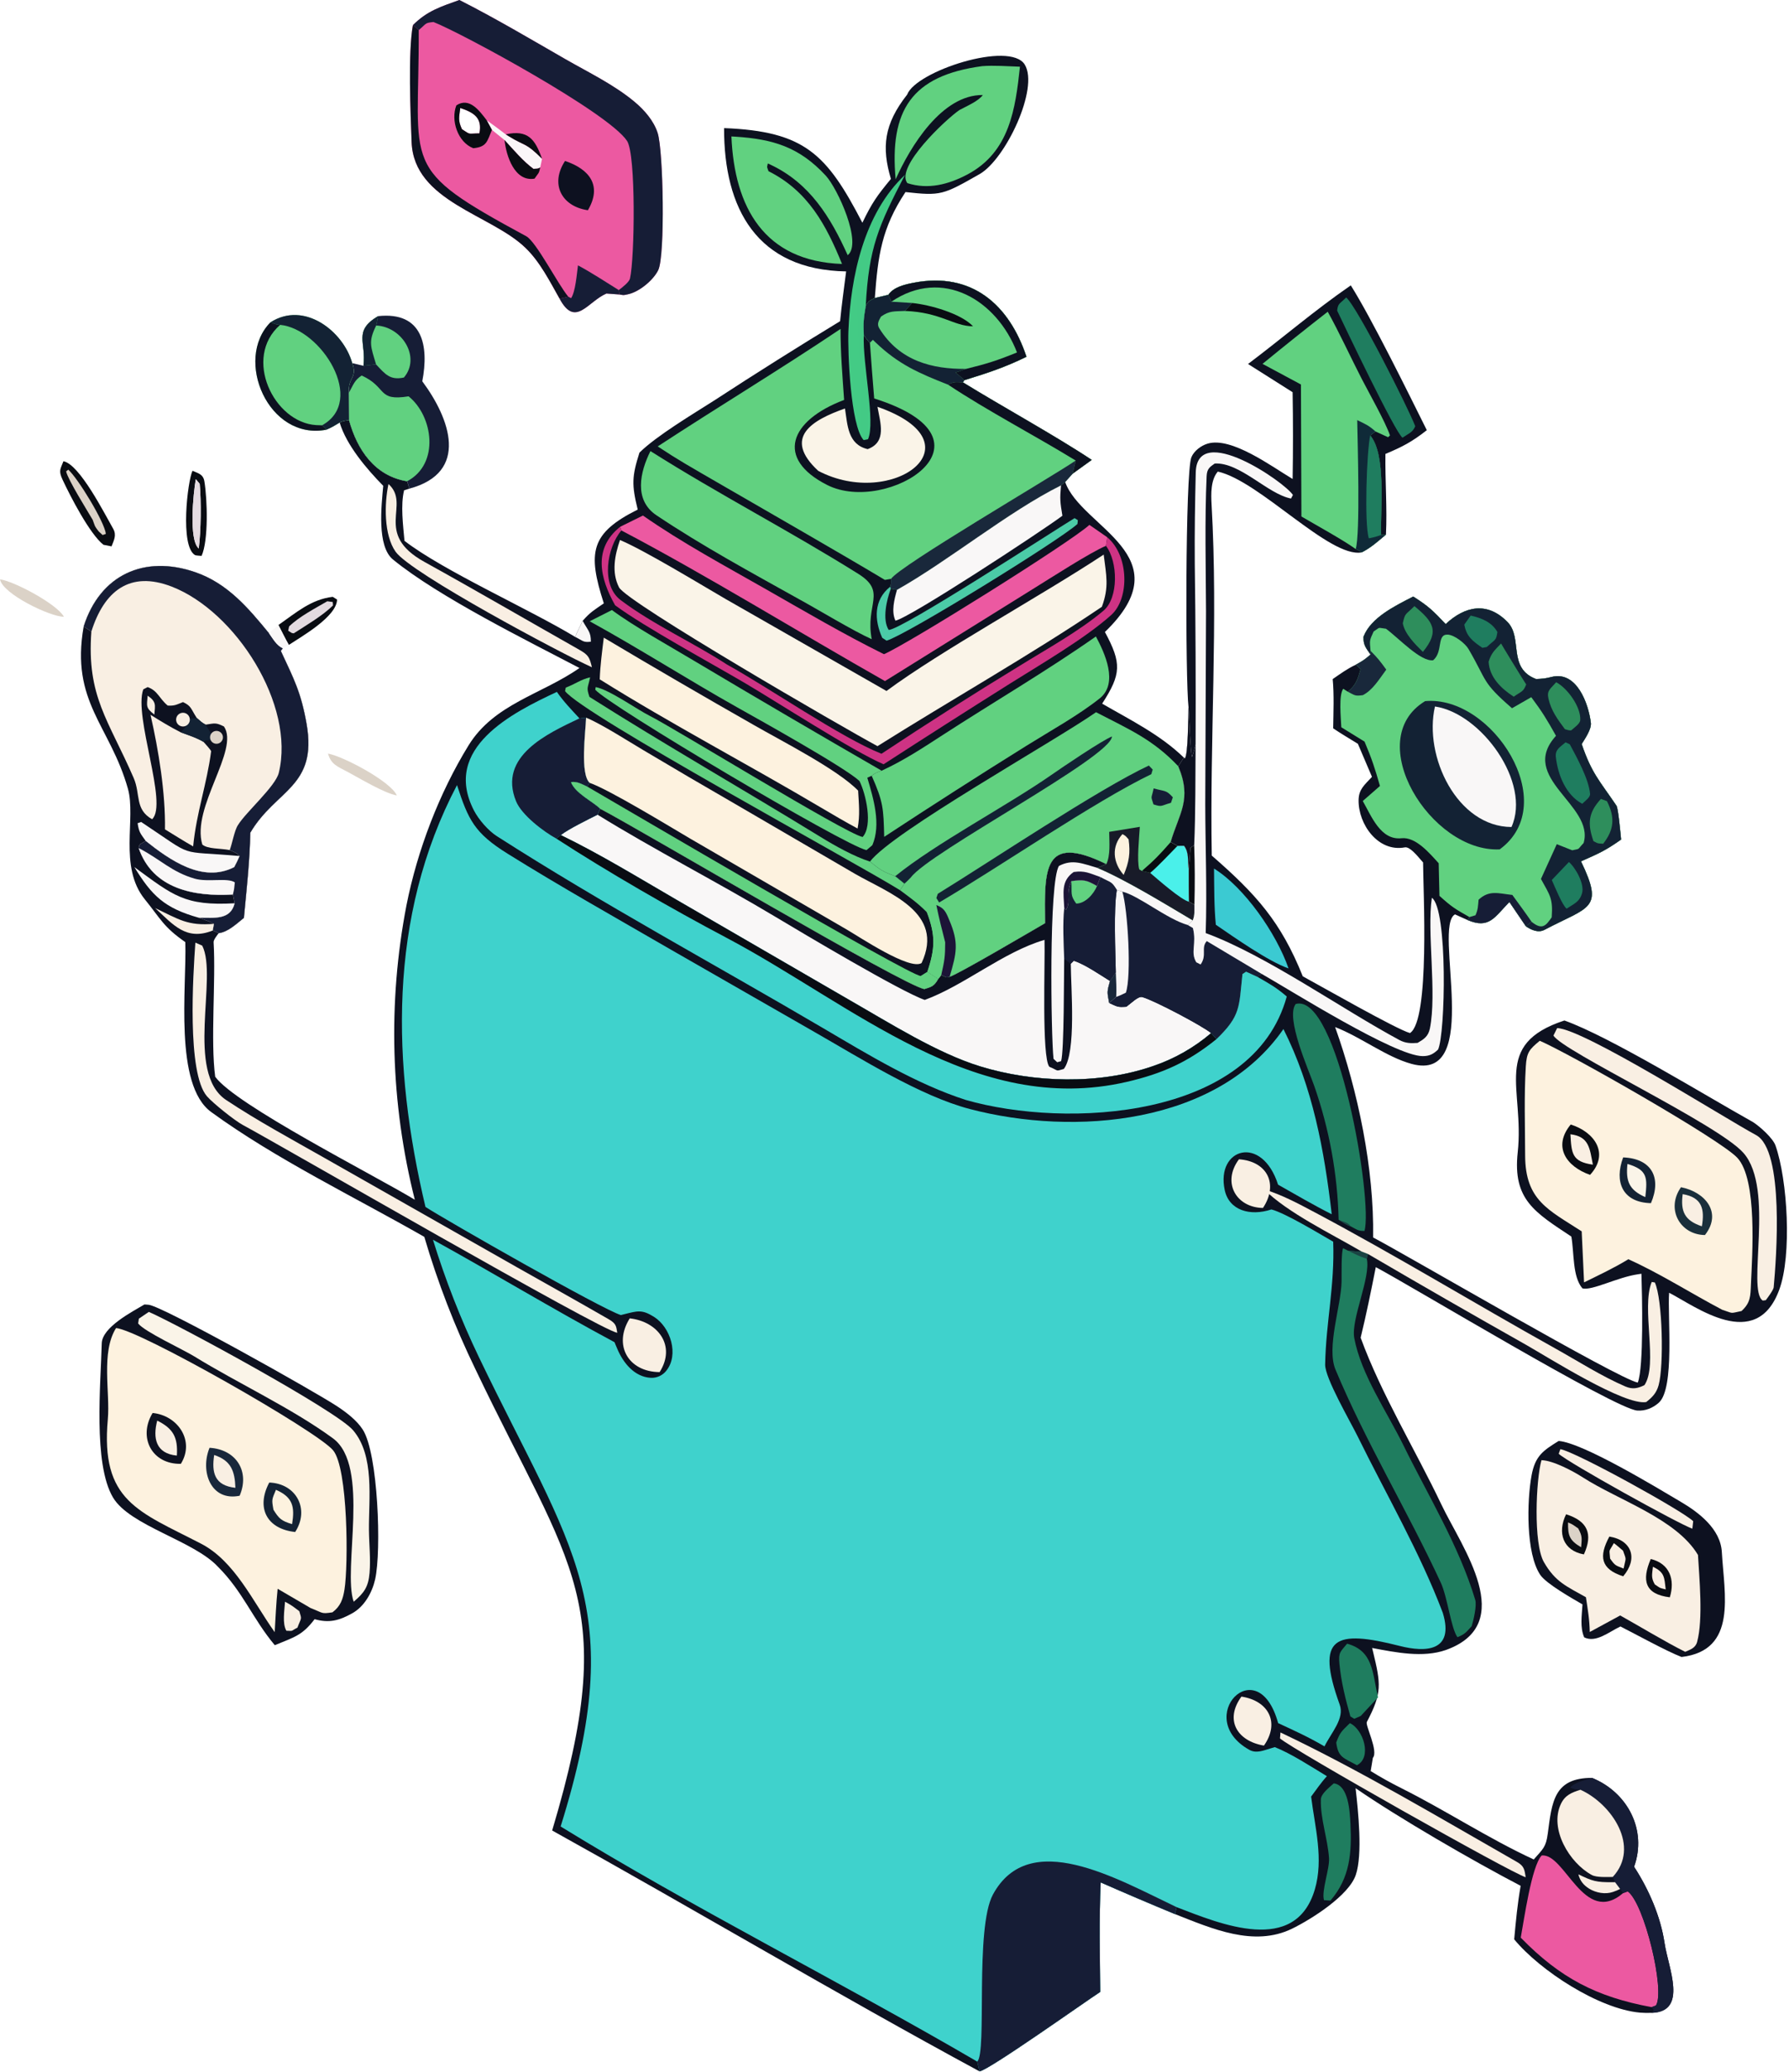
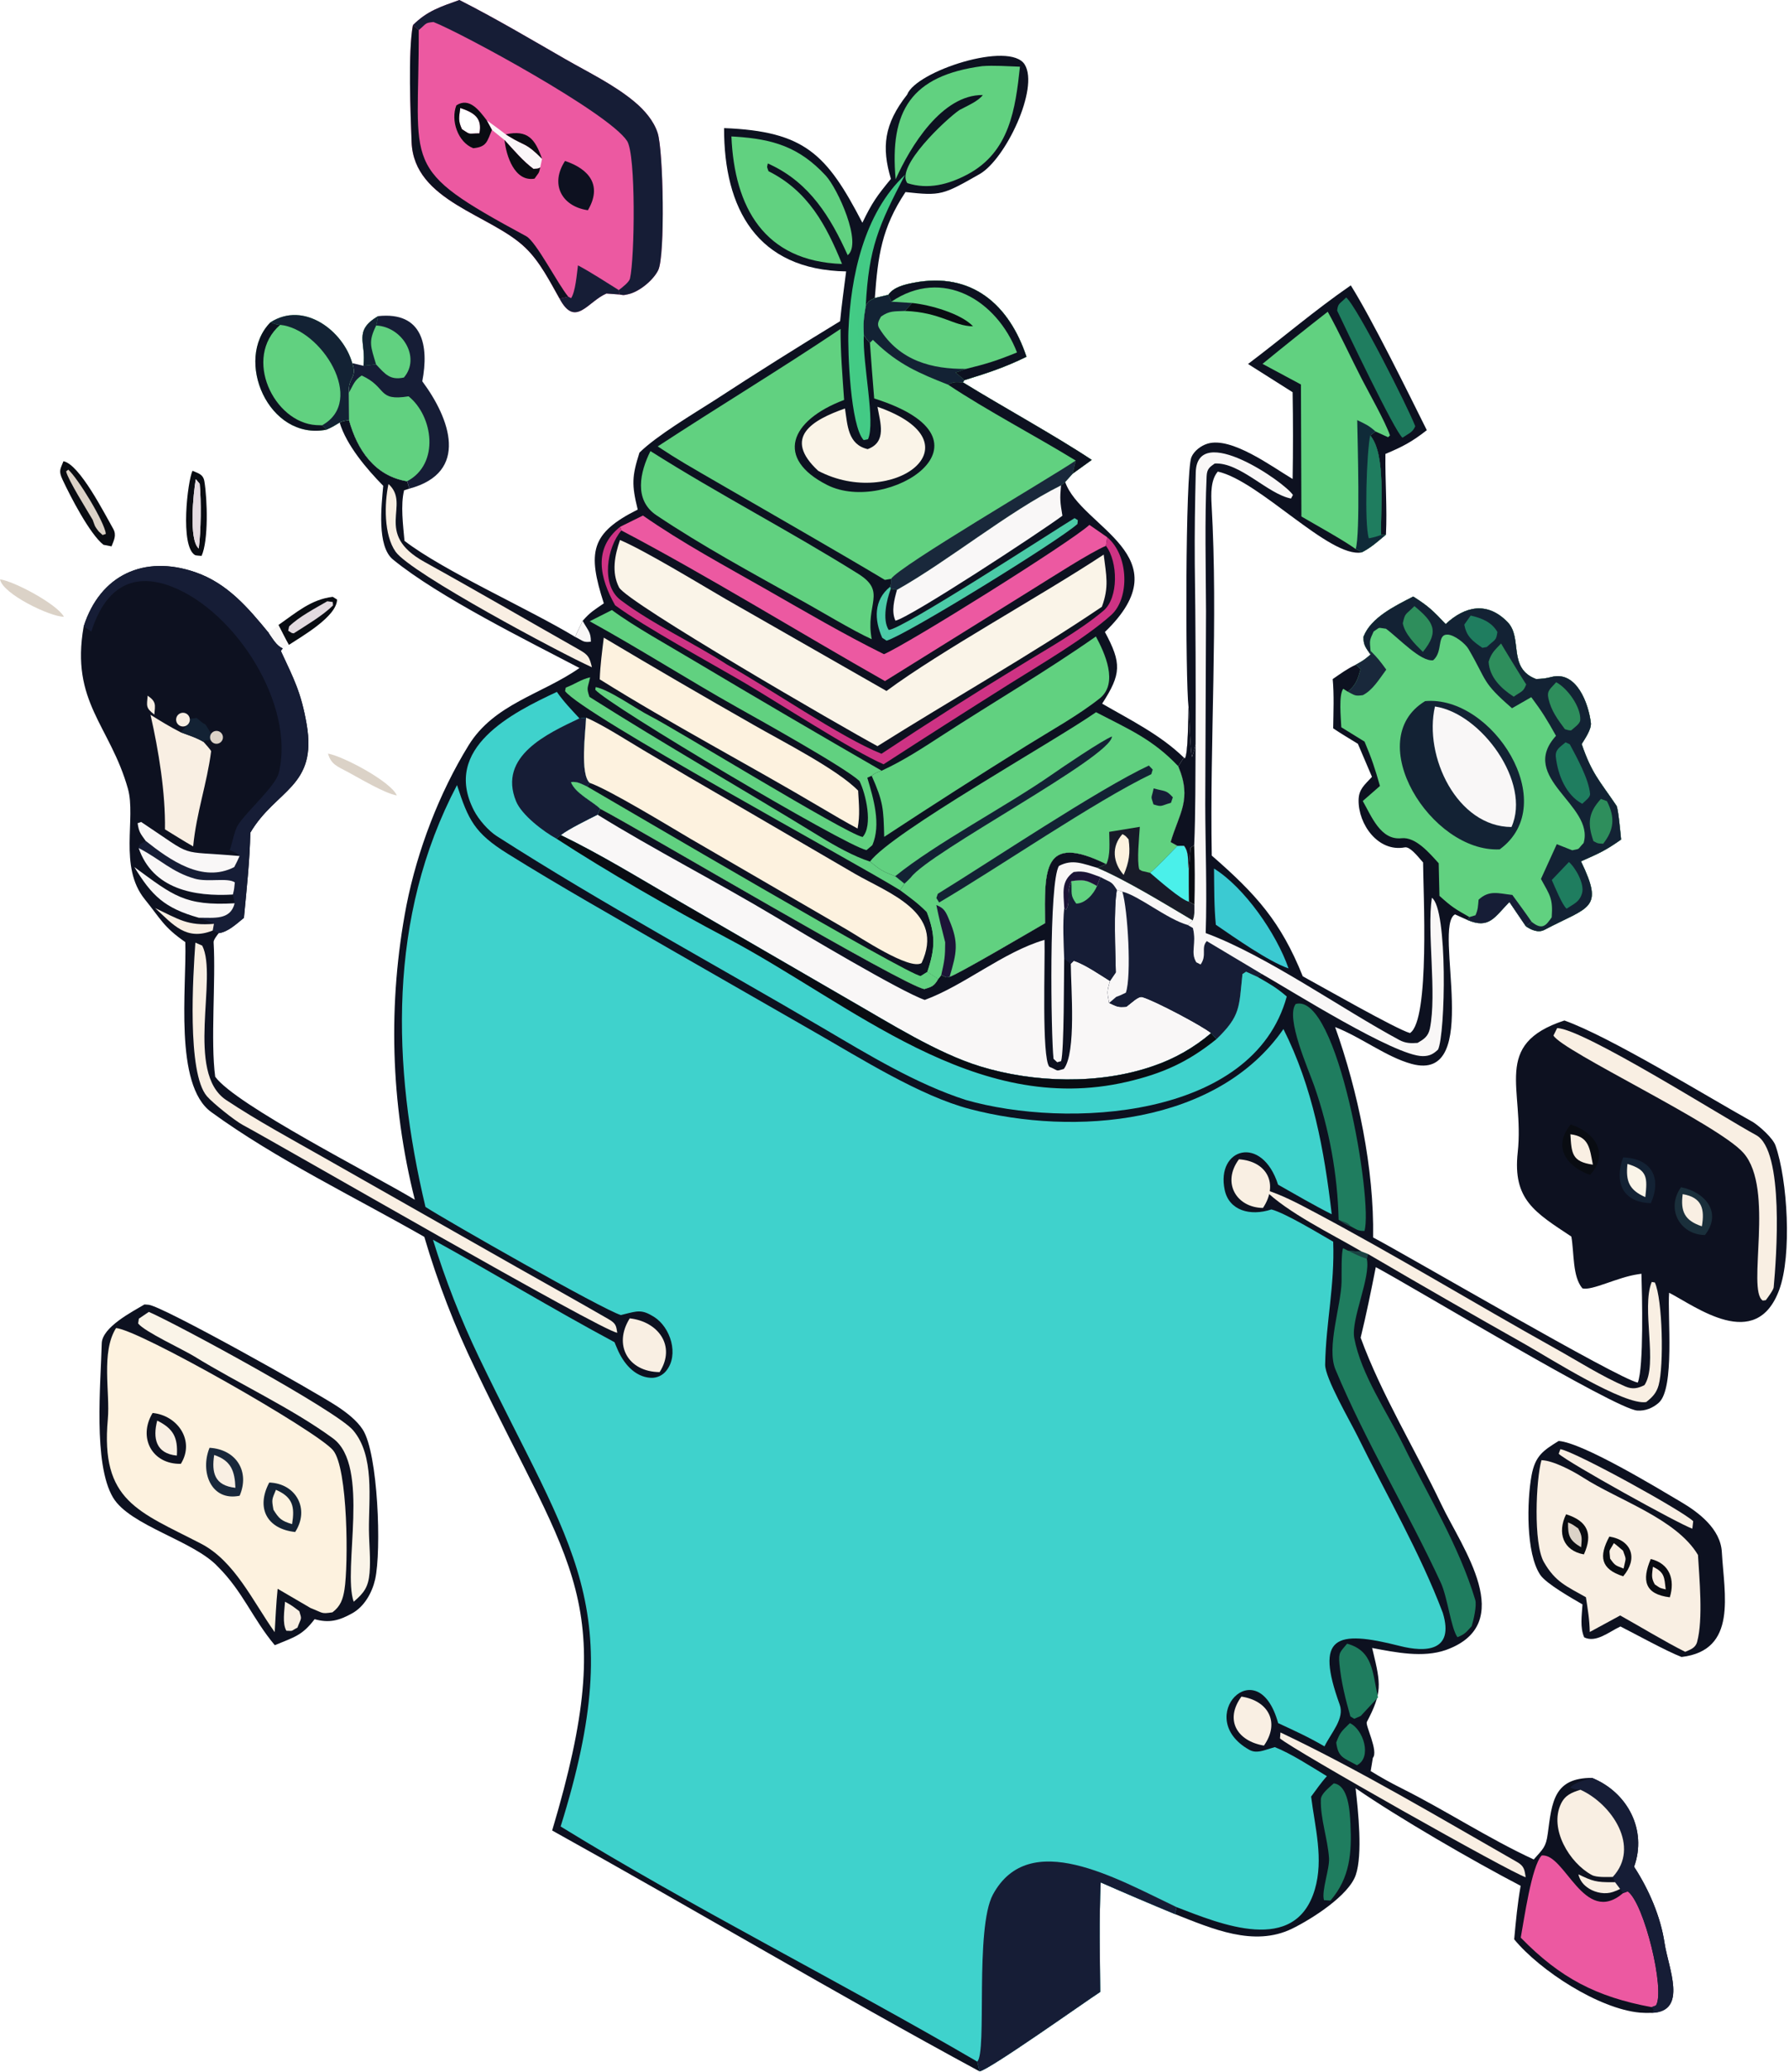
<svg xmlns="http://www.w3.org/2000/svg" width="360" height="417" viewBox="0 0 360 417" fill="none">
  <path d="M179.275 36.011C177.392 29.652 177.858 25.002 182.552 19.033C184.298 14.332 203.244 8.143 206.213 13.005C209.121 17.767 202.347 32.072 197.121 35.043C189.731 39.245 189.369 39.444 182.211 38.657C177.39 45.935 176.666 51.498 176.041 59.981L178.77 59.332C179.819 57.761 182.138 57.239 183.893 56.903C195.541 54.671 203.064 61.306 206.556 71.806C202.069 73.998 198.842 75.025 194.056 76.519L193.772 76.957C201.616 81.798 212.474 87.76 219.689 92.564L215.842 95.339L214.344 97.004C217.535 106.191 238.296 111.8 222.341 127.197C225.724 133.481 225.655 135.647 221.784 141.622C227.528 144.941 233.506 147.891 238.23 152.485L238.427 152.65C239.096 151.917 239.102 144.062 239.169 142.367C238.524 136.893 238.502 94.99 239.743 92.024C240.282 90.738 241.69 89.687 242.999 89.292C247.814 87.836 255.992 93.958 260.116 96.403C260.215 90.582 260.213 84.759 260.111 78.938L251.143 73.259C258.141 67.985 264.559 62.44 271.822 57.438C276.082 64.212 283.436 79.184 287.117 86.582C284.098 88.942 282.235 89.918 278.79 91.362C278.715 96.762 279.161 102.244 278.895 107.607C277.233 108.98 275.936 110.201 274.011 111.181C267.579 112.363 253.478 96.793 245.06 94.913C243.619 96.595 243.681 99.391 243.806 101.578C245.145 124.981 243.418 148.876 243.842 172.201C252.833 180.026 257.765 185.551 262.154 196.497C265.728 198.44 281.031 207.182 283.727 207.919C287.791 205.351 286.375 179.131 286.366 173.582L285.921 173.07C285.243 172.301 283.698 170.358 282.7 170.547C277.33 171.561 273.315 165.927 273.388 161.022C273.421 158.83 274.599 157.973 276.082 156.354L273.247 149.703C271.677 148.726 269.773 147.615 268.276 146.587C268.321 143.412 268.476 139.785 268.177 136.678C269.803 135.563 271.068 134.612 272.857 133.772C274.297 132.957 274.468 132.871 275.789 131.743C274.818 130.294 274.342 129.886 274.377 128.147C275.867 124.294 280.707 121.959 284.386 120.063C287.549 122.082 288.295 122.86 290.914 125.604C294.764 122.01 299.255 120.993 303.353 125.187C306.501 128.409 303.288 134.468 309.109 136.67C310.38 136.612 310.977 136.571 312.199 136.253C317.272 134.934 319.671 141.646 320.127 145.482C320.28 146.768 318.923 148.703 318.282 149.753C320.305 155.687 321.851 157.091 325.292 162.178C325.63 162.678 326.113 167.899 326.218 168.971C322.942 171.273 321.812 171.722 318.144 173.359C322.826 183.072 319.835 182.378 310.787 187.149C309.534 187.81 308.139 187.17 307.051 186.434L303.734 181.545C300.713 184.635 299.679 187.018 295.305 185.168L292.789 184.037C288.256 186.477 298.546 218.046 284.067 214.131C278.988 212.758 273.893 208.738 268.667 206.715C273.268 219.649 276.535 235.249 276.31 249.058C283.548 252.875 325.682 277.549 329.567 278.268C330.811 275.195 330.429 260.353 330.306 256.364L329.551 256.475C325.405 257.097 320.336 259.819 318.427 259.306C316.409 256.918 316.79 252.286 316.205 248.884C308.906 244.024 304.374 241.482 305.408 231.947C306.801 219.104 300.112 210.206 314.804 205.39C324.035 208.687 343.386 220.617 352.762 225.842C354.121 226.718 356.758 229.055 357.289 230.57C359.709 237.483 360.611 252.589 358.042 259.576C353.372 272.276 341.209 262.914 335.873 260.188C335.531 264.884 337.039 279.395 333.814 282.306C332.621 283.383 331.073 284.019 329.455 283.897C324.958 283.558 284.261 258.972 276.85 255.033C275.892 259.87 274.973 264.429 273.803 269.232C277.95 280.594 284.842 291.855 290.072 302.854C294.139 311.409 305.581 326.84 290.944 332.093C286.315 333.707 280.841 332.575 276.112 331.683L276.274 332.335C277.886 338.99 278.141 340.696 275.046 346.579C274.699 347.237 277.429 352.455 276.261 353.797C276.266 353.783 275.869 356.181 275.82 356.458C277.842 357.712 279.917 358.859 282.043 359.925C291.04 364.438 299.491 370.017 308.632 374.248C310.52 372.1 311.097 371.779 311.458 369.039C312.297 362.659 312.68 357.807 320.365 357.831C327.49 360.72 331.501 368.313 328.827 375.715C331.791 380.272 334.161 385.717 334.963 391.102C335.695 396.025 339.718 404.882 332.399 405.117C331.598 405.154 330.795 405.139 329.996 405.074C321.756 404.325 309.912 396.654 304.699 390.322C305.052 386.541 305.345 383.286 306.001 379.551C296.574 374.644 281.254 365.77 272.786 359.902C273.301 364.508 274.241 373.198 272.819 377.375C271.403 381.531 263.893 386.28 260.007 388.178C252.311 391.937 243.865 388.158 236.455 385.251C231.442 383.179 226.453 381.05 221.488 378.866C221.174 386.187 221.328 393.576 221.399 400.909C218.077 403.075 199.085 416.588 197.115 416.899C168.28 401.295 139.757 384.321 111.11 368.417C124.893 322.333 114.933 315.962 95.684 275.608C91.517 267.021 88.072 258.102 85.385 248.943C71.234 240.843 55.573 233.331 42.497 223.813C34.963 218.328 37.591 198.663 37.289 189.616C32.874 186.547 32.356 184.975 29.132 180.991C23.838 174.451 27.419 164.703 25.74 158.742C22.154 146.005 14.151 141.316 16.834 126.097C20.132 115.718 29.01 111.609 39.3 115.166C45.767 117.401 49.912 122.307 54.108 127.422C54.95 128.594 55.655 129.919 56.906 130.479L56.512 131.007C59.165 136.71 60.593 139.372 61.703 145.749C63.911 158.425 55.497 158.898 50.375 167.586C50.254 173.326 49.625 179.021 49.084 184.737C47.582 185.94 45.88 187.588 44.01 187.811C43.684 188.253 42.955 189.142 42.984 189.632C43.448 197.513 42.336 209.444 43.304 216.71C47.406 222.39 75.071 236.392 83.473 241.465C78.585 222.072 78.011 201.843 81.792 182.204C83.99 171.137 88.356 159.664 94.278 150.035C99.439 141.642 109.036 139.75 116.608 134.447C106.334 129.059 88.271 120.136 79.078 112.612C75.802 109.93 76.76 101.762 77.12 97.78C73.804 94.411 69.725 89.615 68.352 85.058C68.93 84.685 69.469 84.691 70.231 84.544C71.881 90.546 75.416 95.796 81.92 96.865L82.382 98.345L81.317 98.676C80.578 101.656 81.117 105.709 81.394 108.855C89.288 114.938 106.466 122.569 115.735 128.185C116.139 127.198 116.778 125.949 117.247 124.957C118.781 123.197 119.547 122.792 121.508 121.438C118.194 111.16 118.808 107.319 128.327 102.559C127.09 97.537 127.158 95.892 128.678 91.095C132.191 87.648 139.433 83.346 143.773 80.571C152.115 75.128 160.543 69.819 169.054 64.645C169.354 61.41 169.864 57.876 170.268 54.626C152.321 54.323 145.671 41.989 145.705 25.783C161.93 26.424 166.353 30.99 173.534 44.831C175.493 40.771 176.479 39.409 179.275 36.011Z" fill="#0D1120" />
  <path d="M91.963 158.012C94.248 165.044 95.489 167.666 102.137 171.814C112.752 178.438 124.107 184.818 134.944 191.098L163.896 207.705C173.105 212.959 185.101 220.574 195.161 223.21C216.217 228.728 244.937 226.368 258.266 207.113C264.173 218.862 266.482 231.492 267.984 244.39C264.376 242.576 260.717 240.43 257.188 238.435C253.934 228.264 244.668 231.083 246.444 239.494C247.315 243.614 251.537 244.839 255.851 243.419C258.736 244.191 265.501 248.326 268.278 249.91C268.607 258.812 266.822 266.068 266.658 274.624C266.606 277.33 271.687 286.015 273.227 289.148C278.95 300.797 285.745 312.462 290.338 324.624C292.713 332.442 286.811 332.583 281.697 331.281C268.647 327.959 264.627 329.343 269.582 343.071C270.6 345.891 267.926 348.65 266.527 351.487C263.33 349.622 260.57 348.365 257.202 346.808C253.094 331.894 239.937 345.753 251.388 352.175C252.815 352.975 254.236 352.309 255.769 351.864L256.526 351.637C259.761 352.903 263.931 355.621 267.013 357.49C265.957 358.626 264.788 360.306 263.836 361.594C264.605 367.782 266.397 374.151 264.58 380.291C260.653 393.565 245.633 387.258 236.761 383.843L236.455 385.251C231.442 383.179 226.453 381.05 221.488 378.866C221.174 386.187 221.328 393.576 221.399 400.909C218.077 403.075 199.085 416.588 197.115 416.899L196.644 414.929C169.582 399.117 139.313 383.924 112.817 367.611C126.677 323.181 115.104 312.184 96.353 273.114C92.701 265.485 89.616 257.597 87.122 249.515C99.413 256.296 111.227 263.467 123.661 270.143C123.728 270.31 123.796 270.477 123.863 270.644L124.185 271.401C125.357 274.237 127.63 277.132 130.963 277.309C132.155 277.365 133.301 276.849 134.05 275.92C136.7 272.669 134.924 267.118 131.595 265.033C129.148 263.501 128.275 263.85 125.587 264.515L124.939 264.68C121.243 263.571 89.718 245.582 85.616 242.911C78.864 214.466 77.988 184.601 91.963 158.012Z" fill="#3FD2CC" />
  <path d="M196.644 414.929C198.67 413.172 196.114 388.078 199.822 381.28C207.128 367.888 224.53 378.011 236.761 383.843L236.455 385.251C231.442 383.179 226.453 381.05 221.488 378.866C221.174 386.187 221.328 393.576 221.399 400.909C218.077 403.075 199.085 416.588 197.115 416.899L196.644 414.929Z" fill="#161D36" />
  <path d="M120.243 163.969L120.782 162.778C129.409 167.31 181.873 198.414 186.022 199.07C187.348 198.639 187.968 198.564 188.801 197.019L189.409 196.239C190.537 196.681 190.247 196.82 191.086 196.598C192.768 196.107 207.856 187.217 210.295 185.806C210.185 175.095 209.789 167.605 222.636 173.92L220.85 174.675C226.56 177.077 234.528 181.979 240.017 185.231L239.025 186.18L240.048 186.78C240.843 190.04 239.477 191.613 240.734 193.678L241.595 194.119C242.943 192.188 241.595 190.834 242.835 189.406L253.867 196.001L253.057 196.622L250.751 195.569L250.018 196.049C249.309 202.706 249.693 204.419 244.8 209.134L243.709 207.934C240.274 210.866 236.312 213.116 232.034 214.564C221.228 218.322 208.053 217.953 197.205 214.616C188.594 211.968 178.993 205.891 171.01 201.318L136.02 181.033C128.472 176.65 120.672 171.862 112.84 168.074C114.447 166.826 118.293 164.957 120.243 163.969Z" fill="#F9F7F7" />
  <path d="M120.243 163.969L120.782 162.778C129.409 167.31 181.873 198.414 186.022 199.07C187.348 198.639 187.968 198.564 188.801 197.019L189.409 196.239C190.537 196.681 190.247 196.82 191.086 196.598C192.768 196.107 207.856 187.217 210.295 185.806C210.185 175.095 209.789 167.605 222.636 173.92L220.85 174.675C226.56 177.077 234.528 181.979 240.017 185.231L239.025 186.18L240.048 186.78C240.843 190.04 239.477 191.613 240.734 193.678L241.595 194.119C242.943 192.188 241.595 190.834 242.835 189.406L253.867 196.001L253.057 196.622L250.751 195.569L250.018 196.049C249.309 202.706 249.693 204.419 244.8 209.134L243.709 207.934C242.115 206.563 232.243 201.328 229.859 200.678C229.051 200.458 227.684 201.873 226.665 202.619C224.861 202.763 224.806 202.594 223.193 201.861C222.764 199.564 222.751 199.689 223.357 197.438C221.262 196.133 218.334 194.103 216.083 193.37L215.474 193.973C215.498 198.821 216.611 211.865 214.069 215.146C212.291 215.621 213.234 215.582 211.153 214.7C209.591 212.786 210.324 193.663 210.188 189.164C201.878 191.602 194.058 198.328 186.089 201.252C181.321 199.607 161.48 187.789 156.03 184.52C144.695 177.722 131.308 170.831 120.243 163.969Z" fill="#0D1120" />
  <path d="M224.747 179.107L225.851 179.457C229.222 180.299 234.805 184.979 239.025 186.18L240.048 186.78C240.843 190.04 239.477 191.613 240.734 193.678L241.595 194.119C242.943 192.188 241.595 190.834 242.835 189.406L253.867 196.001L253.057 196.622L250.751 195.569L250.018 196.049C249.309 202.706 249.693 204.419 244.8 209.134L243.709 207.934C242.115 206.563 232.243 201.328 229.859 200.678C229.051 200.458 227.684 201.873 226.665 202.619C224.861 202.763 224.806 202.594 223.193 201.861C222.764 199.564 222.751 199.689 223.357 197.438L224.535 195.711C224.45 191.614 224.071 182.795 224.747 179.107Z" fill="#161D36" />
  <path d="M224.747 179.107L225.851 179.457C226.954 183.056 227.725 196.478 226.556 199.797C225.807 200.154 225.405 200.37 224.618 200.637L223.193 201.861C222.764 199.564 222.751 199.689 223.357 197.438L224.535 195.711C224.45 191.614 224.071 182.795 224.747 179.107Z" fill="#F9F7F7" />
-   <path d="M224.535 195.711C224.597 197.342 224.705 199.011 224.618 200.637L223.193 201.861C222.764 199.564 222.751 199.689 223.357 197.438L224.535 195.711Z" fill="#19283B" />
  <path d="M221.436 176.519C223.595 177.703 223.643 177.302 224.747 179.107C224.071 182.795 224.45 191.614 224.535 195.711L223.357 197.438C221.262 196.133 218.334 194.103 216.083 193.37L215.474 193.973L214.146 192.973C214.037 189.582 213.817 186.097 214.156 182.731L214.496 183.147C215.613 181.341 214.345 180.237 215.586 177.339C218.011 177.016 218.575 177.075 220.756 178.327L221.436 176.519Z" fill="#161D36" />
  <path d="M215.586 177.339C218.011 177.016 218.575 177.075 220.756 178.327C220.084 179.945 218.401 181.845 216.569 181.865C215.305 180.086 215.732 179.957 215.586 177.339Z" fill="#61D180" />
  <path d="M214.146 192.973C214.087 196.09 214.142 211.641 213.526 213.575L212.742 213.797L212 213.111C211.49 208.496 211.032 177.36 213.104 174.275C215.865 172.842 217.865 173.842 220.85 174.675C226.56 177.077 234.528 181.979 240.017 185.231L239.025 186.18C234.805 184.979 229.222 180.299 225.851 179.457L224.747 179.107C223.643 177.302 223.595 177.703 221.436 176.519L220.756 178.327C218.575 177.075 218.011 177.016 215.586 177.339C214.345 180.237 215.613 181.341 214.496 183.147L214.156 182.731C213.817 186.097 214.037 189.582 214.146 192.973Z" fill="#F9F7F7" />
  <path d="M214.156 182.731C214.014 179.694 213.472 177.302 216.06 175.505C218.308 175.19 219.206 175.741 221.436 176.519L220.756 178.327C218.575 177.075 218.011 177.016 215.586 177.339C214.345 180.237 215.613 181.341 214.496 183.147L214.156 182.731Z" fill="#1C1437" />
  <path d="M284.386 120.063C287.549 122.082 288.295 122.86 290.914 125.604C294.764 122.01 299.255 120.993 303.353 125.187C306.501 128.409 303.288 134.468 309.109 136.67C310.38 136.612 310.977 136.571 312.199 136.253C317.272 134.934 319.671 141.646 320.127 145.482C320.28 146.768 318.923 148.703 318.282 149.753C320.305 155.687 321.851 157.091 325.292 162.178C325.63 162.678 326.113 167.899 326.218 168.971C322.942 171.273 321.812 171.722 318.144 173.359C322.826 183.072 319.835 182.378 310.787 187.149C309.534 187.81 308.139 187.17 307.051 186.434L303.734 181.545C300.713 184.635 299.679 187.018 295.305 185.168L295.689 184.575C292.781 182.919 292.162 182.567 289.661 180.307L289.509 173.748C287.733 171.801 284.908 168.398 282.026 168.709C277.825 169.162 275.994 164.296 274.229 161.217L277.688 158.191C276.66 154.593 276.042 152.698 274.589 149.264L269.91 146.373C269.83 144.522 269.354 139.888 270.3 138.624L271.214 139.215C272.899 137.849 273.209 136.707 273.794 134.68L272.857 133.772C274.297 132.957 274.468 132.871 275.789 131.743C274.818 130.294 274.342 129.886 274.377 128.147C275.867 124.294 280.707 121.959 284.386 120.063Z" fill="#61D180" />
  <path d="M284.386 120.063C287.549 122.082 288.295 122.86 290.914 125.604C294.764 122.01 299.255 120.993 303.353 125.187C306.501 128.409 303.288 134.468 309.109 136.67C310.38 136.612 310.977 136.571 312.199 136.253C317.272 134.934 319.671 141.646 320.127 145.482C320.28 146.768 318.923 148.703 318.282 149.753C320.305 155.687 321.851 157.091 325.292 162.178C325.63 162.678 326.113 167.899 326.218 168.971C322.942 171.273 321.812 171.722 318.144 173.359C322.826 183.072 319.835 182.378 310.787 187.149C309.534 187.81 308.139 187.17 307.051 186.434L308.201 185.528C310.381 187.298 311.123 186.237 312.248 184.629C312.518 180.779 311.903 180.229 310.085 176.905L313.27 169.905L316.378 171.135C318.092 170.753 317.295 171.128 318.675 169.664C320.909 161.981 305.384 156.583 313.115 148.095C311.304 144.862 310.349 143.272 308.14 140.32L304.263 142.544C298.128 137.214 299.371 137.26 295.501 130.617C294.864 129.523 292.7 127.796 291.335 127.729C289.043 127.618 290.463 131.123 288.4 132.886C285.884 133.233 281.453 128.418 278.899 126.542C277.09 126.336 277.888 126.133 276.41 127.106C275.543 128.986 275.606 128.894 275.794 130.988L275.789 131.743C274.818 130.294 274.342 129.886 274.377 128.147C275.867 124.294 280.707 121.959 284.386 120.063Z" fill="#132234" />
  <path d="M315.039 149.404L315.892 149.806C317.259 152.385 319.713 156.772 319.968 159.769C320.027 160.472 319.037 161.142 318.39 161.776C315.103 160.003 313.486 155.982 313.083 152.36C312.911 150.819 313.978 150.346 315.039 149.404Z" fill="#1F7D5F" />
  <path d="M302.071 129.503C301.875 129.3 306.622 137.042 307.119 137.761C306.497 139.301 306.25 139.065 304.604 140.222C302.055 138.568 299.726 136.309 299.554 133.189C300.133 131.347 300.761 130.9 302.071 129.503Z" fill="#2E8E5C" />
  <path d="M313.143 137.312C315.398 138.471 318.182 142.313 317.992 144.957C317.941 145.677 316.756 146.47 316.181 146.991C315.695 147.04 315.425 146.898 314.905 146.764C313.455 144.788 312.158 143.104 311.592 140.599C311.224 138.967 311.973 138.679 313.143 137.312Z" fill="#2E8E5C" />
  <path d="M315.716 173.493C317.061 174.669 318.905 177.919 318.349 179.796C317.82 181.582 316.705 181.896 315.258 182.882C314.415 182.294 312.816 178.32 312.266 177.115L315.716 173.493Z" fill="#1F7D5F" />
  <path d="M284.623 121.992C288.401 125.114 289.758 127.009 286.326 131.209C284.74 129.649 282.686 127.595 282.282 125.454C282.768 123.284 282.763 123.851 284.623 121.992Z" fill="#2E8E5C" />
  <path d="M322.156 160.792L323.365 161.248C325.026 164.515 324.814 166.992 322.605 169.82C321.334 169.722 321.741 169.841 320.654 169.301C319.406 165.737 319.619 163.551 322.156 160.792Z" fill="#2E8E5C" />
  <path d="M295.944 123.891C298.158 124.403 300.178 125.204 301.322 127.195C301.067 129.011 300.918 128.599 299.188 130.219L298.3 130.387C296.404 129.092 295.084 128.127 294.66 125.711L295.944 123.891Z" fill="#1F7D5F" />
  <path d="M295.689 184.575L296.912 184.212C297.448 182.985 297.404 182.42 297.534 181.085C299.691 179.069 301.539 179.828 304.329 180.123C305.592 181.88 306.996 183.751 308.201 185.528L307.051 186.434L303.734 181.545C300.713 184.635 299.679 187.018 295.305 185.168L295.689 184.575Z" fill="#161D36" />
  <path d="M275.794 130.988C277.268 132.48 277.72 133.064 278.96 134.774C277.555 136.664 276.248 138.888 274.243 139.913C272.643 140.127 272.692 139.975 271.214 139.215C272.899 137.849 273.209 136.707 273.794 134.68L272.857 133.772C274.297 132.957 274.468 132.871 275.789 131.743L275.794 130.988Z" fill="#19283B" />
  <path d="M286.78 141.112C300.269 139.884 314.34 161.765 301.784 170.953C287.932 171.605 273.897 148.916 286.78 141.112Z" fill="#132234" />
  <path d="M288.757 142.193C298.06 143.551 308.188 157.506 304.153 166.451C293.24 166.405 286.445 152.249 288.757 142.193Z" fill="#F9F7F7" />
  <path d="M178.77 59.332C179.819 57.761 182.138 57.239 183.893 56.903C195.541 54.671 203.064 61.306 206.556 71.806C202.069 73.998 198.842 75.025 194.056 76.519L193.772 76.957C201.616 81.798 212.474 87.76 219.689 92.564L215.842 95.339L214.344 97.004L213.507 97.699C202.864 103.006 190.868 112.895 180.5 118.721L179.255 118.51L179.128 118.091C179.371 117.197 179.276 117.721 179.308 116.504C178.895 116.575 178.481 116.645 178.068 116.716C168.334 110.894 154.802 103.155 145.421 97.716C138.528 93.718 136.593 92.664 132.353 89.848C144.556 81.859 156.935 74.395 169.142 66.203C169.131 70.977 169.53 75.732 169.862 80.495C158.867 84.633 155.964 92.308 166.469 97.619C178.523 103.713 202.629 88.627 175.913 80.197C175.604 76.461 175.316 72.724 175.051 68.986C174.679 68.687 174.141 67.887 173.821 67.462C173.708 64.833 173.79 64.127 174.22 61.52C174.843 60.474 174.932 60.561 176.041 59.981L178.77 59.332Z" fill="#61D180" />
  <path d="M178.77 59.332C179.819 57.761 182.138 57.239 183.893 56.903C195.541 54.671 203.064 61.306 206.556 71.806C202.069 73.998 198.842 75.025 194.056 76.519L193.772 76.957C192.271 76.919 192.064 76.748 190.782 77.42C184.914 75.112 180.831 73.35 176.206 68.928L175.657 68.398L175.051 68.986C174.679 68.687 174.141 67.887 173.821 67.462C173.708 64.833 173.79 64.127 174.22 61.52C174.843 60.474 174.932 60.561 176.041 59.981L178.77 59.332Z" fill="#61D180" />
  <path d="M174.22 61.52C174.843 60.474 174.932 60.561 176.041 59.981L178.77 59.332L179.371 60.718L183.557 60.981L182.121 62.585C179.898 62.695 179.027 62.509 177.29 63.712C176.868 64.479 176.385 65.186 176.935 66.077C181.008 72.668 187.604 74.315 194.403 74.245L192.275 74.991C192.715 75.356 193.72 76.14 194.056 76.519L193.772 76.957C192.271 76.919 192.064 76.748 190.782 77.42C184.914 75.112 180.831 73.35 176.206 68.928L175.657 68.398L175.051 68.986C174.679 68.687 174.141 67.887 173.821 67.462C173.708 64.833 173.79 64.127 174.22 61.52Z" fill="#132234" />
  <path d="M178.77 59.332C179.819 57.761 182.138 57.239 183.893 56.903C195.541 54.671 203.064 61.306 206.556 71.806C202.069 73.998 198.842 75.025 194.056 76.519C193.72 76.14 192.715 75.356 192.275 74.991L194.403 74.245C198.634 73.207 200.644 72.568 204.652 70.936C200.579 60.361 189.63 53.778 179.371 60.718L178.77 59.332Z" fill="#0D1120" />
  <path d="M183.557 60.981C187.067 61.329 193.363 63.079 195.803 65.674C191.905 65.657 189.291 62.844 182.121 62.585L183.557 60.981Z" fill="#090C12" />
  <path d="M216.467 92.692L215.842 95.339L214.344 97.004L213.507 97.699C202.864 103.006 190.868 112.895 180.5 118.721L179.255 118.51L179.128 118.091C179.371 117.197 179.276 117.721 179.308 116.504C180.996 113.909 211.36 96.165 216.467 92.692Z" fill="#19283B" />
  <path d="M190.782 77.42C192.064 76.748 192.271 76.919 193.772 76.957C201.616 81.798 212.474 87.76 219.689 92.564L215.842 95.339L216.467 92.692C208.144 87.601 198.773 82.726 190.782 77.42Z" fill="#0D1120" />
  <path d="M258.936 200.561C252.156 225.304 214.55 227.188 194.364 221.389C184.421 218.194 174.738 212.286 165.722 206.981C143.827 194.098 121.364 182.001 99.983 168.295C98.242 167.179 96.316 164.952 95.376 163.128C88.895 150.561 103.102 143.443 112.058 139.255C113.485 141.298 114.922 142.761 116.601 144.584L117.941 144.442C117.823 147.414 116.702 155.761 118.655 157.561L118.172 158.314C116.977 157.783 116.164 157.244 114.897 157.41C115.719 159.645 119.264 161.307 120.782 162.778L120.243 163.969C118.293 164.957 114.447 166.826 112.84 168.074C120.672 171.862 128.472 176.65 136.02 181.033L171.01 201.318C178.993 205.891 188.594 211.968 197.205 214.616C208.053 217.953 221.228 218.322 232.034 214.564C236.312 213.116 240.274 210.866 243.709 207.934L244.8 209.134C249.693 204.419 249.309 202.706 250.018 196.049L250.751 195.569L253.057 196.622C255.517 198.035 256.732 198.681 258.936 200.561Z" fill="#3FD2CC" />
  <path d="M111.963 168.788C109.339 167.353 104.974 164.028 103.849 161.273C100.129 152.16 110.27 147.603 116.601 144.584L117.941 144.442C117.823 147.414 116.702 155.761 118.655 157.561L118.172 158.314C116.977 157.783 116.164 157.244 114.897 157.41C115.719 159.645 119.264 161.307 120.782 162.778L120.243 163.969C118.293 164.957 114.447 166.826 112.84 168.074L111.963 168.788Z" fill="#161D36" />
  <path d="M112.84 168.074C120.672 171.862 128.472 176.65 136.02 181.033L171.01 201.318C178.993 205.891 188.594 211.968 197.205 214.616C208.053 217.953 221.228 218.322 232.034 214.564C236.312 213.116 240.274 210.866 243.709 207.934L244.8 209.134C239.101 213.738 233.974 216.071 226.721 217.75C196.089 224.83 171.461 202.085 146.117 188.704C135.309 182.997 122.14 175.414 111.963 168.788L112.84 168.074Z" fill="#090C12" />
  <path d="M220.557 143.345C227.188 146.79 231.967 148.794 237.096 154.214C239.943 160.957 237.243 163.742 235.573 169.483L236.936 170.237L238.262 170.223C239.295 171.607 238.957 173.013 239.215 175.163C239.224 177.245 239.199 179.409 239.259 181.482L240.35 182.079C240.326 183.337 240.461 184.118 240.017 185.231C234.528 181.979 226.56 177.077 220.85 174.675L222.636 173.92C209.789 167.605 210.185 175.095 210.295 185.806C207.856 187.217 192.768 196.107 191.086 196.598C190.247 196.82 190.537 196.681 189.409 196.239L188.801 197.019L186.612 195.587C188.19 190.885 188.274 188.23 186.518 183.61C184.685 181.762 183.184 180.706 181.12 179.172L181.991 177.855L180.136 176.36C177.561 175.365 177.22 175.143 175.066 173.407C179.562 167.442 211.91 149.378 220.557 143.345Z" fill="#61D180" />
  <path d="M223.203 167.424L229.365 166.415C229.237 168.467 228.745 173.289 229.255 174.978L229.785 175.292L231.44 175.677C233.031 174.36 235.409 171.787 236.936 170.237L238.262 170.223C239.295 171.607 238.957 173.013 239.215 175.163C239.224 177.245 239.199 179.409 239.259 181.482L240.35 182.079C240.326 183.337 240.461 184.118 240.017 185.231C234.528 181.979 226.56 177.077 220.85 174.675L222.636 173.92C223.485 172.068 223.225 169.54 223.203 167.424Z" fill="url(#paint0_linear_4326_4769)" />
  <path d="M236.936 170.237L238.262 170.223C239.295 171.607 238.957 173.013 239.215 175.163C239.224 177.245 239.199 179.409 239.259 181.482C237.73 181.187 232.858 176.886 231.44 175.677C233.031 174.36 235.409 171.787 236.936 170.237Z" fill="#4AF0EA" />
  <path d="M225.872 167.883C226.639 168.3 226.48 168.266 227.107 168.93C227.492 171.703 227.208 173.508 226.114 176.091C223.946 173.633 223.595 170.371 225.872 167.883Z" fill="#FDF2DF" />
  <path d="M180.136 176.36C188.397 169.66 202.481 162.295 211.56 155.974C214.002 154.274 221.626 149.109 223.76 148.224C223.655 152.354 187.03 171.502 183.291 176.598C183.228 176.683 182.197 177.705 181.991 177.855L180.136 176.36Z" fill="#132234" />
  <path d="M188.42 182.155C188.956 184.783 189.525 187.06 190.199 189.647C190.196 192.611 190.062 193.331 189.409 196.239L188.801 197.019L186.612 195.587C188.19 190.885 188.274 188.23 186.518 183.61L188.42 182.155Z" fill="#61D180" />
  <path d="M188.42 182.155C189.997 182.763 190.34 183.526 191.006 185.147C192.971 189.732 192.521 191.773 191.086 196.598C190.247 196.82 190.537 196.681 189.409 196.239C190.062 193.331 190.196 192.611 190.199 189.647C189.525 187.06 188.956 184.783 188.42 182.155Z" fill="#1C1437" />
-   <path d="M235.573 169.483L236.936 170.237C235.409 171.787 233.031 174.36 231.44 175.677L229.785 175.292C232.334 173.093 233.356 172.011 235.573 169.483Z" fill="#090C12" />
  <path d="M231.184 154.078L231.957 154.89L231.684 155.81C220.426 161.215 200.712 174.748 188.98 181.643L188.425 180.74L188.71 179.893C199.412 173.31 221.001 158.847 231.184 154.078Z" fill="#132234" />
  <path d="M232.148 158.678C234.509 159.337 234.638 158.958 236.011 160.471L235.636 161.572C233.507 162.194 233.864 162.452 232.113 161.899C231.524 159.967 231.67 160.975 232.148 158.678Z" fill="#161D36" />
-   <path d="M16.834 126.097C20.132 115.718 29.01 111.609 39.3 115.166C45.767 117.401 49.912 122.307 54.108 127.422C54.95 128.594 55.655 129.919 56.906 130.479L56.512 131.007C59.165 136.71 60.593 139.372 61.703 145.749C63.911 158.425 55.497 158.898 50.375 167.586C50.254 173.326 49.625 179.021 49.084 184.737C47.582 185.94 45.88 187.588 44.01 187.811L42.803 187.285L43.053 185.937C42.216 185.458 40.939 185.056 39.998 184.709C43.064 184.688 46.376 185.248 47.218 181.799L46.864 180.038C39.101 180.499 30.742 178.958 27.905 170.69C28.168 169.607 27.968 170.128 29.314 169.242C34.196 173.108 40.762 177.786 47.132 174.522C47.557 173.699 47.851 173.144 48.211 172.287C47.535 171.59 47.142 171.5 46.226 171.088C44.192 170.716 41.802 170.899 40.713 169.983C38.451 162.481 48.262 150.919 45.069 146.219C43.397 145.381 43.219 145.583 41.375 145.847C40.531 145.395 40.322 145.12 39.583 144.49C38.372 142.593 38.517 142.105 36.83 141.307C35.507 141.82 35.158 142.092 33.748 142.01C31.99 140.537 31.767 139.025 29.711 138.288L28.832 138.746C26.843 144.221 33.888 161.838 30.607 164.885C27.09 162.903 28.313 159.852 26.905 156.597C21.839 144.893 17.421 140.21 18.384 127.109L16.834 126.097Z" fill="#F9EFE3" />
  <path d="M16.834 126.097C20.132 115.718 29.01 111.609 39.3 115.166C45.767 117.401 49.912 122.307 54.108 127.422C54.95 128.594 55.655 129.919 56.906 130.479L56.512 131.007C59.165 136.71 60.593 139.372 61.703 145.749C63.911 158.425 55.497 158.898 50.375 167.586C50.254 173.326 49.625 179.021 49.084 184.737C47.582 185.94 45.88 187.588 44.01 187.811L42.803 187.285L43.053 185.937C42.216 185.458 40.939 185.056 39.998 184.709C43.064 184.688 46.376 185.248 47.218 181.799L46.864 180.038C39.101 180.499 30.742 178.958 27.905 170.69C28.168 169.607 27.968 170.128 29.314 169.242C34.196 173.108 40.762 177.786 47.132 174.522C47.557 173.699 47.851 173.144 48.211 172.287C47.535 171.59 47.142 171.5 46.226 171.088C46.702 169.9 47.18 167.109 47.872 166.082C49.464 163.462 55.422 158.293 56.102 155.549C59.439 141.841 47.427 123.087 34.604 118.084C26.062 114.752 20.927 119.043 18.384 127.109L16.834 126.097Z" fill="#161D36" />
  <path d="M27.905 170.69L28.273 170.881C32.27 173.001 34.65 175.542 39.175 176.844C41.844 177.612 45.764 176.585 47.253 177.592C47.136 178.762 47.148 178.902 46.864 180.038C39.101 180.499 30.742 178.958 27.905 170.69Z" fill="#F9F7F7" />
  <path d="M117.941 144.442C120.873 145.629 126.369 149.14 129.37 150.929C135.529 154.598 141.714 158.224 147.924 161.806L172.038 175.866C178.822 179.787 190.23 183.602 185.445 193.834C183.04 195.341 173.005 188.605 170.392 187.088L138.929 168.809C134.728 166.336 122.542 158.901 118.655 157.561C116.702 155.761 117.823 147.414 117.941 144.442Z" fill="#FDF2DF" />
  <path d="M267.18 62.741C269.494 66.895 271.823 71.986 274.031 76.276C275.508 79.146 278.756 84.853 279.709 87.644L279.316 87.998L276.795 86.841L275.73 87.652C278.966 91.467 277.76 102.217 277.926 107.667L278.895 107.607C277.233 108.98 275.936 110.201 274.011 111.181C273.559 110.818 273.334 110.759 272.808 110.501C270.081 108.563 264.913 105.734 261.88 103.953L261.787 77.385L254.055 73.235C258.388 69.684 262.763 66.186 267.18 62.741Z" fill="#61D180" />
  <path d="M273.112 84.555C274.778 85.372 275.383 85.576 276.795 86.841L275.73 87.652C278.966 91.467 277.76 102.217 277.926 107.667L278.895 107.607C277.233 108.98 275.936 110.201 274.011 111.181C273.559 110.818 273.334 110.759 272.808 110.501C273.745 107.543 273.184 88.927 273.112 84.555Z" fill="url(#paint1_linear_4326_4769)" />
  <path d="M275.73 87.652C278.966 91.467 277.76 102.217 277.926 107.667C276.891 108.039 276.533 108.128 275.453 108.349C274.521 105.538 275.012 90.835 275.73 87.652Z" fill="#1F7D5F" />
  <path d="M240.589 149.819C240.642 137.712 240.587 125.606 240.424 113.501C240.373 107.374 240.468 101.161 240.622 95.063C240.88 84.851 258.528 97.033 260.177 99.626L259.791 100.339C255.098 99.443 249.559 93.015 244.443 93.292C243.499 93.968 242.878 94.303 242.81 95.835C242.418 104.627 242.649 114.207 242.69 123.021L242.533 161.873C242.554 170.54 242.906 179.123 242.624 187.796C254.822 192.288 269.926 203.048 281.6 209.323C282.841 209.991 283.935 210.001 285.259 209.902C286.476 209.189 287.408 208.62 287.736 207.005C289.168 199.944 287.107 187.478 288.134 180.697C291.356 182.893 290.868 208.153 289.378 211.246C288.411 212.166 287.628 212.564 286.285 212.562C280.704 212.558 260.001 199.497 253.867 196.001L242.835 189.406C241.595 190.834 242.943 192.188 241.595 194.119L240.734 193.678C239.477 191.613 240.843 190.04 240.048 186.78L239.025 186.18L240.017 185.231C240.461 184.118 240.326 183.337 240.35 182.079L239.259 181.482C239.199 179.409 239.224 177.245 239.215 175.163C238.957 173.013 239.295 171.607 238.262 170.223L236.936 170.237L235.573 169.483C237.243 163.742 239.943 160.957 237.096 154.214L238.23 152.485L238.427 152.65C239.096 151.917 239.102 144.062 239.169 142.367C239.301 144.013 239.557 151.654 239.891 152.354C240.16 151.466 240.37 150.72 240.589 149.819Z" fill="#F9F7F7" />
  <path d="M238.23 152.485L238.427 152.65C239.096 151.917 239.102 144.062 239.169 142.367C239.301 144.013 239.557 151.654 239.891 152.354C240.16 151.466 240.37 150.72 240.589 149.819C240.536 156.46 240.589 163.541 240.307 170.136L239.56 170.625L239.215 175.163C238.957 173.013 239.295 171.607 238.262 170.223L236.936 170.237L235.573 169.483C237.243 163.742 239.943 160.957 237.096 154.214L238.23 152.485Z" fill="#0D1120" />
  <path d="M239.215 175.163L239.56 170.625L240.307 170.136C240.448 174.115 240.462 178.098 240.35 182.079L239.259 181.482C239.199 179.409 239.224 177.245 239.215 175.163Z" fill="#090C12" />
  <path d="M306.019 389.983C306.674 386.491 308.18 375.6 310.227 373.452C314.93 372.9 318.71 387.774 326.617 381.022L327.547 380.675C330.868 383.018 335.138 400.681 333.226 403.638L332.345 403.97C321.314 401.924 313.981 398.154 306.019 389.983Z" fill="#EC59A1" />
  <path d="M180.5 118.721C190.868 112.895 202.864 103.006 213.507 97.699C213.261 100.481 213.329 101.032 213.788 103.8C209.489 107.018 182.942 124.426 180.185 124.915C179.324 123.041 179.96 120.638 180.5 118.721Z" fill="#F9F7F7" />
  <path d="M120.782 162.778C119.264 161.307 115.719 159.645 114.897 157.41C116.164 157.244 116.977 157.783 118.172 158.314C124.354 161.885 183.054 196.444 185.271 196.426L186.612 195.587L188.801 197.019C187.968 198.564 187.348 198.639 186.022 199.07C181.873 198.414 129.409 167.31 120.782 162.778Z" fill="#61D180" />
  <path d="M33.195 166.922C33.316 159.576 31.915 151.014 30.289 143.867C32.421 145.195 34.116 146.24 36.375 147.397C37.919 147.966 39.547 148.475 40.949 149.314C41.105 149.478 42.508 151.03 42.486 151.206C41.635 157.81 39.524 163.543 38.87 170.354C37.022 169.31 35.027 168.036 33.195 166.922Z" fill="#F9EFE3" />
  <path d="M320.365 357.831C327.49 360.72 331.501 368.313 328.827 375.715C331.791 380.272 334.161 385.717 334.963 391.102C335.695 396.025 339.718 404.882 332.399 405.117L332.788 404.562L332.345 403.97L333.226 403.638C335.138 400.681 330.868 383.018 327.547 380.675L326.617 381.022L326.016 380.185L324.998 378.819L324.536 377.767C330.133 371.729 324.383 363.105 318.037 360.216C316.95 360.168 316.991 360.168 315.967 359.79C316.893 358.697 318.787 358.361 320.365 357.831Z" fill="#161D36" />
  <path d="M318.037 360.216C324.383 363.105 330.133 371.729 324.536 377.767C323.428 377.777 321.295 377.902 320.32 377.376C315.835 374.959 311.691 368.088 314.114 363.041C314.961 361.276 316.288 360.772 318.037 360.216Z" fill="#F9EFE3" />
  <path d="M181.12 179.172C171.951 173.462 117.175 143.792 113.709 139.092L113.851 138.39C115.831 137.638 116.854 136.768 118.754 136.321C118.254 138.668 117.978 138.28 118.612 140.259C133.842 149.917 149.689 158.965 165.065 168.416C167.995 170.218 171.841 172.383 175.066 173.407C177.22 175.143 177.561 175.365 180.136 176.36L181.991 177.855L181.12 179.172Z" fill="#61D180" />
  <path d="M173.821 67.462C173.554 73.194 176.216 84.979 174.67 88.398L173.792 88.576C171.132 85.743 170.563 70.647 170.726 66.625C171.17 55.69 173.847 42.937 182.113 35.196C176.793 45.424 174.82 49.851 174.22 61.52C173.79 64.127 173.708 64.833 173.821 67.462Z" fill="url(#paint2_linear_4326_4769)" />
  <path d="M179.255 118.51C178.422 120.701 177.496 124.699 178.832 126.786C181.502 126.707 211.139 107.409 216.239 104.282L216.892 104.691L216.819 105.455C213.317 108.688 182.288 127.858 178.405 128.945L177.53 128.369C175.91 124.752 175.792 120.764 179.128 118.091L179.255 118.51Z" fill="#4BCBA7" />
  <path d="M29.314 169.242C28.261 167.757 27.964 167.522 27.693 165.684L28.407 165.434C39.624 172.881 35.211 171.139 48.211 172.287C47.851 173.144 47.557 173.699 47.132 174.522C40.762 177.786 34.196 173.108 29.314 169.242Z" fill="#F9F7F7" />
  <path d="M27.036 174.513C34.842 180.226 37.131 182.37 47.218 181.799C46.376 185.248 43.064 184.688 39.998 184.709C33.116 182.778 30.541 180.272 27.036 174.513Z" fill="#F9F7F7" />
  <path d="M31.222 182.767C36.068 185.08 37.771 186.37 43.053 185.937L42.803 187.285C37.457 189.406 34.894 186.143 31.222 182.767Z" fill="#F9EFE3" />
  <path d="M39.583 144.49C40.322 145.12 40.531 145.395 41.375 145.847L42.496 147.67C42.231 148.056 42.196 148.555 42.402 148.975C41.359 149.046 41.549 148.833 40.949 149.314C39.547 148.475 37.919 147.966 36.375 147.397L37.63 145.958C38.032 145.667 38.248 145.182 38.194 144.688L39.583 144.49Z" fill="#132234" />
  <path d="M326.016 380.185C325.339 380.502 325.327 380.528 324.562 380.79C323.037 381.312 321.166 380.973 319.807 380.138C318.661 379.435 317.935 378.528 317.619 377.243C320.471 378.622 321.228 378.845 324.431 378.827L324.998 378.819L326.016 380.185Z" fill="#F9EFE3" />
  <path d="M117.247 124.957C118.362 126.973 118.9 127.173 118.903 129.152C117.321 129.326 117.424 129.024 115.735 128.185C116.139 127.198 116.778 125.949 117.247 124.957Z" fill="#F9F7F7" />
  <path d="M37.63 145.958C37.123 146.323 36.435 146.304 35.95 145.91C35.465 145.516 35.304 144.847 35.558 144.276C35.812 143.705 36.417 143.376 37.034 143.472C37.651 143.569 38.127 144.067 38.194 144.688C38.248 145.182 38.032 145.667 37.63 145.958Z" fill="#F9EFE3" />
  <path d="M42.496 147.67C42.827 147.187 43.44 146.986 43.993 147.179C44.545 147.372 44.9 147.911 44.858 148.495C44.816 149.079 44.388 149.562 43.814 149.674C43.239 149.787 42.661 149.5 42.402 148.975C42.196 148.555 42.231 148.056 42.496 147.67Z" fill="#DBD2C7" />
  <path d="M124.793 106.027L129.379 103.761C137.27 109.264 145.845 113.864 154.203 118.632C162.101 123.137 169.724 127.627 177.877 131.668C182.805 129.545 215.334 109.194 219.224 105.643L222.815 108.135C227.201 111.841 227.314 120.458 223.612 123.781C218.35 128.503 209.279 133.793 203.317 137.538C194.776 142.912 186.271 148.341 177.801 153.826C171.574 151.144 156.381 141.298 149.995 137.534C143.128 133.486 129.768 126.238 123.784 121.827C120.681 116.344 119.33 110.392 124.793 106.027Z" fill="#0D1120" />
  <path d="M124.793 106.027L129.379 103.761C137.27 109.264 145.845 113.864 154.203 118.632C162.101 123.137 169.724 127.627 177.877 131.668C182.805 129.545 215.334 109.194 219.224 105.643L222.815 108.135L222.55 109.86C219.404 111.175 211.395 116.361 208.189 118.336L178.082 137.081C161.289 127.57 141.825 115.563 125.038 106.763L124.793 106.027Z" fill="#EC59A1" />
  <path d="M123.784 121.827C120.681 116.344 119.33 110.392 124.793 106.027L125.038 106.763C122.124 110.19 120.874 117.742 124.884 120.77C131.406 125.696 139.418 129.281 146.294 133.752C154.685 138.387 169.236 148.47 177.38 151.707C186.552 145.611 195.844 139.697 205.249 133.967C210.619 130.636 217.237 126.988 222.062 122.907C225.112 120.327 224.982 113.048 222.55 109.86L222.815 108.135C227.201 111.841 227.314 120.458 223.612 123.781C218.35 128.503 209.279 133.793 203.317 137.538C194.776 142.912 186.271 148.341 177.801 153.826C171.574 151.144 156.381 141.298 149.995 137.534C143.128 133.486 129.768 126.238 123.784 121.827Z" fill="#CE3384" />
  <path d="M124.76 108.688C129.644 110.724 141.162 117.741 146.054 120.583L178.386 139.07C189.413 130.907 209.481 119.954 222.097 111.621C222.616 115.844 223.212 118.111 221.73 122.126C207.703 131.624 191.071 141.042 176.579 150.175C170 146.644 126.12 121.241 124.567 118.215C123.018 115.194 123.711 111.741 124.76 108.688Z" fill="#FAF4E8" />
-   <path d="M309.848 209.474C315.598 211.937 346.019 229.213 349.592 233.019C353.68 237.374 352.597 252.59 352.343 258.471C352.24 260.864 352.283 262.18 350.445 263.866C347.959 264.377 348.974 264.387 346.563 263.613C340.421 260.388 333.866 256.203 327.671 253.444C324.826 255.187 321.758 256.621 318.762 258.1L318.283 247.831C311.653 243.52 306.927 241.64 306.904 232.564C306.889 226.625 306.675 220.562 307.04 214.608C307.212 211.809 307.737 211.214 309.848 209.474Z" fill="#FDF2DF" />
  <path d="M338.269 238.947C343.105 239.897 346.634 244.036 343.087 248.571C338.062 248.52 335.169 243.317 338.269 238.947Z" fill="#1A2F3B" />
  <path d="M338.606 240.342C342.556 241.001 343.046 243.402 342.469 246.812C338.998 245.669 338.147 243.821 338.606 240.342Z" fill="#F9EFE3" />
  <path d="M316.074 226.327C320.853 227.819 323.948 232.161 319.965 236.462C315.223 234.799 312.379 230.809 316.074 226.327Z" fill="#090C12" />
  <path d="M316.016 228.293C319.801 228.733 319.896 231.172 320.534 234.407C316.314 233.815 316.238 232.148 316.016 228.293Z" fill="#F9EFE3" />
  <path d="M326.626 232.949C332.332 233.163 334.424 237.011 332.219 242.154C326.464 242.021 324.799 237.857 326.626 232.949Z" fill="#132234" />
  <path d="M327.492 234.264C331.585 235.466 331.513 237.064 331.085 240.942C327.802 239.494 327.126 237.72 327.492 234.264Z" fill="#FAF4E8" />
  <path d="M177.413 155.115C181.752 153.123 185.638 150.572 189.63 147.981C199.846 141.352 210.562 135.091 220.528 128.102C222.255 131.33 225.168 137.497 221.275 140.581C216.937 144.018 211.389 147.08 206.612 150.06C196.977 156.07 187.414 162.194 177.926 168.433C177.793 162.747 177.734 161.374 175.408 156.136C176.39 155.412 176.234 155.575 177.413 155.115Z" fill="#61D180" />
  <path d="M130.888 90.791C144.657 99.505 158.929 106.86 172.716 115.499C178.547 119.153 174.064 121.579 175.42 128.652C171.75 127.015 164.644 122.703 160.801 120.602C151.138 115.205 141.284 109.868 132.09 103.705C127.486 100.618 128.798 94.96 130.888 90.791Z" fill="#61D180" />
  <path d="M121.5 128.339C131.533 134.316 141.625 140.193 151.775 145.97C157.344 149.171 168.557 154.871 172.679 159.127C172.828 161.9 173.088 164.016 172.571 166.754C170.162 165.461 167.608 163.962 165.25 162.565C150.531 153.844 135.174 145.797 120.684 136.729C120.788 133.854 121.155 131.188 121.5 128.339Z" fill="#FDF2DF" />
  <path d="M275.041 253.333C275.883 257.073 271.817 265.546 272.516 269.299C273.885 276.646 279.07 284.087 282.391 290.852C287.374 301.005 293.607 311.148 296.862 322C297.207 323.166 296.512 326.103 296.146 327.299C295.039 328.499 294.82 328.895 293.281 329.517C291.957 327.647 291.304 321.503 289.913 318.5C283.274 304.155 274.785 290.167 268.735 275.638C266.885 271.196 269.865 262.821 269.964 257.977C269.989 256.727 269.878 251.935 270.276 251.219L271.241 251.709C272.409 251.835 272.808 251.906 273.975 251.88L275.272 252.385L275.041 253.333Z" fill="#1F7D5F" />
  <path d="M273.975 251.88L275.272 252.385L275.041 253.333C273.632 252.936 272.569 252.339 271.241 251.709C272.409 251.835 272.808 251.906 273.975 251.88Z" fill="#1A4343" />
  <path d="M197.665 13.309C199.912 13.131 202.932 13.337 205.246 13.424C204.331 21.859 203.206 30.62 194.613 35.146C190.846 37.13 186.747 38.201 182.587 36.858C180.094 33.608 190.387 23.965 193.067 22.146C194.579 21.329 196.87 20.369 197.774 19.125C189.535 19.026 183.173 29.5 180.23 36.097C178.976 22.269 183.377 15.219 197.665 13.309Z" fill="#61D180" />
  <path d="M118.665 125.042L123.134 122.781C127.623 126.111 134.63 129.965 139.597 132.953C152.149 140.431 164.755 147.818 177.413 155.115C176.234 155.575 176.39 155.412 175.408 156.136L174.528 156.528C175.776 160.748 177.335 165.907 175.545 170.102L174.367 171.104C170.006 170.195 122.551 142.035 119.783 138.816L119.877 138.285C122.656 138.829 128.345 142.88 130.603 143.999C135.395 146.374 170.177 167.799 173.589 168.458C175.693 166.123 174.244 159.792 172.949 157.187C170.005 154.443 152.608 144.761 148.287 142.333C138.543 136.857 128.378 130.375 118.665 125.042Z" fill="#61D180" />
  <path d="M147.181 27.462L147.976 27.507C155.489 27.995 160.806 29.548 166.171 35.352C168.549 37.924 173.595 48.965 170.581 51.364C167.142 43.723 162.957 36.877 155.073 33.159L154.504 32.897C154.312 33.899 154.294 33.378 154.643 34.454C162.588 38.434 166.253 45.273 169.439 53.127C153.768 52.578 147.785 41.714 147.181 27.462Z" fill="#61D180" />
  <path d="M39.314 189.72L40.69 190.319C43.899 196.611 37.196 215.878 45.521 221.405C51.847 225.603 58.585 229.242 65.198 232.997L103.812 254.935C109.973 258.424 116.303 261.951 122.445 265.495C124.035 266.413 123.972 266.888 124.214 268.239C121.196 267.966 56.154 230.331 48.86 226.418C47.245 225.552 42.866 222.055 41.646 220.645C37.574 215.937 38.862 196.073 39.314 189.72Z" fill="#F9EFE3" />
  <path d="M313.344 206.921C318.649 207.056 346.909 224.97 353.379 228.458C359.106 231.546 357.454 253.273 356.92 259.088C356.871 259.621 355.752 261.137 355.324 261.687L354.716 261.761C351.436 259.636 357.196 239.291 350.84 232.051C345.772 226.278 314.337 211.535 312.604 208.417L313.344 206.921Z" fill="#F9EFE3" />
  <path d="M269.374 245.497C269.152 236.335 267.502 227.264 264.483 218.612C263.348 215.333 258.622 204.846 260.735 202.068C269.199 199.709 276.341 241.758 274.571 247.745C273.265 247.767 273.02 247.454 271.819 246.83C270.836 246.499 270.263 246.048 269.374 245.497Z" fill="#1F7D5F" />
  <path d="M269.374 245.497C270.463 245.947 271.233 246.033 271.819 246.83C270.836 246.499 270.263 246.048 269.374 245.497Z" fill="#1A4343" />
  <path d="M176.572 81.876C197.638 89.254 179.602 102.633 164.656 94.768C157.393 88.039 163.475 84.525 170.035 82.215C170.553 85.585 170.597 89.457 174.602 90.396C178.503 88.959 177.138 85.102 176.572 81.876Z" fill="#FAF4E8" />
  <path d="M254.354 239.364C258.034 240.512 261.116 242.169 264.495 243.963C280.872 252.657 296.693 262.322 312.882 271.35C317.554 273.956 322.19 276.942 327.072 279.054C328.527 279.67 329.559 279.444 330.905 278.787C333.7 274.691 330.233 263.231 332.377 258.016L333.004 258.121C334.57 261.506 334.838 274.933 333.764 278.795C333.321 280.389 332.512 281.198 331.27 282.186C326.954 282.941 311.86 273.394 307.162 270.711C296.484 264.687 285.854 258.578 275.272 252.385L273.975 251.88C267.814 248.264 259.191 244.146 254.354 239.364Z" fill="#F9EFE3" />
  <path d="M257.667 348.685C273.554 356.219 289.97 366.024 305.294 374.77C306.749 375.6 306.773 376.358 307.018 377.827C304.281 377.075 260.14 352.154 257.57 349.884L257.667 348.685Z" fill="#F9EFE3" />
  <path d="M78.175 97.42C82.79 101.578 75.023 107.342 85.399 113.087C95.63 118.75 106.372 125.001 116.603 130.795C118.465 131.849 118.636 132.355 119.112 134.297C113.004 131.57 82.677 115.387 79.608 111.046C77.223 107.673 77.335 101.326 78.175 97.42Z" fill="#F9EFE3" />
  <path d="M244.298 174.813C250.416 178.607 256.843 187.862 259.296 194.913C255.275 193.527 248.4 188.681 244.662 186.121C244.301 182.49 244.341 178.49 244.298 174.813Z" fill="#3BCAD2" />
  <path d="M270.887 59.876C272.957 61.485 283.311 81.926 284.792 85.791C284.243 87.055 283.578 87.16 282.228 88.097C280.738 87.053 270.725 65.981 269.072 62.516C269.248 61.02 269.527 61.228 270.887 59.876Z" fill="#1F7D5F" />
  <path d="M268.397 358.929C271.357 359.315 271.627 364.554 271.752 367.108C272.036 372.882 271.671 377.941 267.73 382.522L266.429 382.441C265.869 380.592 267.582 376.158 267.44 373.982C267.187 370.123 265.669 366.023 265.798 362.154C265.836 361.011 267.477 359.759 268.397 358.929Z" fill="#1F7D5F" />
  <path d="M271.078 330.818C276.362 332.268 276.157 336.668 277.294 341.622L273.828 345.359L272.514 345.94L271.735 345.457C270.742 341.913 269.889 338.579 269.535 334.901C269.303 332.501 269.727 332.482 271.078 330.818Z" fill="#1F7D5F" />
  <path d="M126.724 265.342C132.428 265.978 136.1 270.869 132.736 276.158C126.425 276.116 123.342 270.726 126.724 265.342Z" fill="#F9EFE3" />
  <path d="M249.311 233.329C254.964 233.715 257.342 238.278 254.15 243.118C248.802 243.055 245.814 238.039 249.311 233.329Z" fill="#F9EFE3" />
  <path d="M249.812 341.469C255.257 342.294 257.604 346.694 254.341 351.331C248.977 350.424 246.363 346.207 249.812 341.469Z" fill="#F9EFE3" />
  <path d="M271.635 346.814C274.355 348.064 276.142 353.717 273.054 355.281C270.411 353.801 269.277 353.773 268.889 350.713C269.68 348.588 269.965 348.462 271.635 346.814Z" fill="#1F7D5F" />
  <path d="M29.711 140.014C31.503 141.25 31.219 141.894 31.061 143.815C29.267 142.456 29.551 142.069 29.711 140.014Z" fill="#F9EFE3" />
  <path d="M29.066 262.544C29.358 262.567 29.651 262.574 29.941 262.611C32.977 263.007 63.65 280.227 67.962 283.118C69.787 284.341 71.787 285.859 72.995 287.725C76.092 292.51 76.784 312.156 75.489 317.871C74.885 320.533 73.342 323.322 70.892 324.694C68.25 326.173 66.228 326.713 63.309 325.888C60.772 329.227 59.196 329.484 55.296 331.124C50.844 325.814 48.895 320.361 43.878 315.355C38.994 310.073 26.13 307.102 22.74 301.394C18.709 294.607 20.281 278.423 20.476 270.381C20.556 267.097 26.632 264.004 29.066 262.544Z" fill="#0D1120" />
  <path d="M23.349 267.303C27.867 267.543 63.74 287.979 67.017 291.883C70.051 295.499 70.108 315.024 69.318 319.935C69.005 321.88 68.516 323.297 66.901 324.506C64.564 324.872 65.055 324.631 62.501 323.645L55.87 319.767C55.575 322.643 55.446 325.607 55.276 328.498C50.868 322.293 47.222 314.19 40.44 310.682C27.85 304.169 20.21 302.136 21.696 285.652C22.182 280.249 20.283 272.198 23.349 267.303Z" fill="#FDF2DF" />
  <path d="M30.708 284.387C35.786 284.868 39.268 290.008 36.392 294.62C30.58 294.742 27.728 289.317 30.708 284.387Z" fill="#0D1120" />
  <path d="M31.637 285.922C34.934 287.55 35.815 289.37 35.589 292.96C31.318 292.559 30.722 289.401 31.637 285.922Z" fill="#F9EFE3" />
  <path d="M54.183 298.387C59.617 298.576 62.374 303.748 59.398 308.342C53.641 307.717 51.499 303.447 54.183 298.387Z" fill="#132234" />
  <path d="M55.529 299.849C58.978 301.349 59.335 303.318 58.776 306.756C56.579 306.098 56.128 305.624 55.028 303.863C54.65 301.753 54.691 301.863 55.529 299.849Z" fill="#FDF2DF" />
  <path d="M42.166 291.392C47.491 291.701 50.333 296.121 48.222 301.043C42.425 302.235 40.22 296.15 42.166 291.392Z" fill="#19283B" />
  <path d="M43.099 292.841C46.491 293.967 47.248 296.046 47.37 299.447C43.18 298.99 42.552 296.418 43.099 292.841Z" fill="#F9EFE3" />
  <path d="M29.95 264.04C35.735 266.556 67.591 283.846 71.023 287.831C75.429 292.949 74.188 301.682 74.241 307.896C74.266 310.758 74.61 313.756 74.364 316.598C74.121 319.408 73.269 320.597 71.171 322.375C68.894 315.81 74.607 295.066 66.999 289.489C58.745 283.437 47.931 278.444 39.114 273.008C36.76 271.557 29.103 268.044 27.799 266.372L27.946 265.402L29.95 264.04Z" fill="#FAF4E8" />
  <path d="M57.357 322.373C58.683 323.076 59.056 323.393 60.233 324.282C60.777 326.082 60.648 325.446 59.854 327.589C58.392 328.346 59.14 328.263 57.623 328.213C56.782 326.755 57.237 324.184 57.357 322.373Z" fill="#F9EFE3" />
  <path d="M92.436 0C99.685 3.671 106.69 7.835 113.733 11.883C118.381 14.554 123.614 17.068 127.73 20.528C129.681 22.169 131.532 24.28 132.335 26.742C133.489 30.278 133.871 51.477 132.454 54.373C131.454 56.415 128.6 58.773 126.343 59.234C125.284 59.45 125.626 59.421 124.653 59.271C124.405 59.252 122.038 59.076 122.035 59.077C118.244 60.709 115.781 66.037 112.61 60.123C110.632 56.619 108.663 52.711 105.795 49.934C98.903 43.17 83.26 40.583 82.828 28.587C82.623 22.913 82.082 10.507 83.092 5.052C85.997 2.162 88.67 1.36 92.436 0ZM96.47 26.84C97.091 23.697 95.337 22.653 92.626 21.734C92.379 23.665 92.147 24.21 92.954 25.997C94.789 27.196 94.02 26.872 96.47 26.84ZM98.993 26.143L101.528 28.189C103.3 30.114 105.272 32.471 107.346 33.986C108.063 33.921 108.17 34.021 108.71 33.703L109.075 31.962C105.706 28.584 105.817 29.549 102.389 27.431L101.766 27.041C100.5 26.058 99.242 25.149 97.944 24.21L98.993 26.143Z" fill="#EC59A1" />
  <path d="M92.436 0C99.685 3.671 106.69 7.835 113.733 11.883C118.381 14.554 123.614 17.068 127.73 20.528C129.681 22.169 131.532 24.28 132.335 26.742C133.489 30.278 133.871 51.477 132.454 54.373C131.454 56.415 128.6 58.773 126.343 59.234C125.284 59.45 125.626 59.421 124.653 59.271L124.51 58.382C125.247 57.84 126.607 56.776 126.772 56.069C127.723 51.969 127.996 31.11 126.182 28.364C122.384 22.617 92.741 6.579 87.236 4.434C85.462 4.61 85.917 4.668 84.263 6.057L83.092 5.052C85.997 2.162 88.67 1.36 92.436 0Z" fill="#161D36" />
  <path d="M83.092 5.052L84.263 6.057C84.369 34.002 80.153 33.626 105.888 47.543C107.901 48.631 112.244 57.185 114.354 59.713L112.61 60.123C110.632 56.619 108.663 52.711 105.795 49.934C98.903 43.17 83.26 40.583 82.828 28.587C82.623 22.913 82.082 10.507 83.092 5.052Z" fill="#0D1120" />
  <path d="M116.305 53.412C118.866 54.763 121.999 56.823 124.51 58.382L124.653 59.271C124.405 59.252 122.038 59.076 122.035 59.077C118.244 60.709 115.781 66.037 112.61 60.123L114.354 59.713L114.924 60.014C115.811 58.662 116.062 55.193 116.305 53.412Z" fill="#161D36" />
  <path d="M98.993 26.143C98.009 28.458 97.991 29.564 95.235 29.832C92.111 28.624 90.656 24.21 91.836 21.204C94.456 19.498 96.455 22.262 97.944 24.21L98.993 26.143ZM96.47 26.84C97.091 23.697 95.337 22.653 92.626 21.734C92.379 23.665 92.147 24.21 92.954 25.997C94.789 27.196 94.02 26.872 96.47 26.84Z" fill="#090C12" />
  <path d="M113.703 32.395C118.636 34.049 121.216 37.366 118.3 42.316C112.988 41.533 110.655 37.038 113.703 32.395Z" fill="#0D1120" />
  <path d="M97.944 24.21C99.242 25.149 100.5 26.058 101.766 27.041L102.389 27.431C105.817 29.549 105.706 28.584 109.075 31.962L108.71 33.703C108.17 34.021 108.063 33.921 107.346 33.986C105.272 32.471 103.3 30.114 101.528 28.189L98.993 26.143L97.944 24.21Z" fill="#AF7090" fill-opacity="0.063" />
  <path d="M101.528 28.189C103.3 30.114 105.272 32.471 107.346 33.986C108.063 33.921 108.17 34.021 108.71 33.703C108.421 35.042 108.409 34.721 107.559 35.96C103.537 36.635 101.856 31.345 101.528 28.189Z" fill="#090C12" />
  <path d="M101.766 27.041C106.232 26.064 107.677 28 109.075 31.962C105.706 28.584 105.817 29.549 102.389 27.431L101.766 27.041Z" fill="#090C12" />
  <path d="M313.652 290.017C318.538 290.384 333.44 299.441 338.229 302.27C341.822 304.387 346.228 307.715 346.485 312.384C346.952 320.851 349.689 332.172 338.377 333.494C335.278 332.299 329.317 328.991 326.082 327.353C323.757 328.445 321.169 330.709 318.789 329.548C317.913 327.514 318.311 325.207 318.442 322.909C316.424 321.738 311.148 318.764 309.942 316.964C307.026 312.615 307.253 302.092 308.194 296.968C308.919 293.019 310.514 291.955 313.652 290.017Z" fill="#0D1120" />
  <path d="M310.187 293.885C312.488 293.932 316.489 296.047 318.524 297.359C325.615 301.929 337.33 305.651 341.685 312.964C341.945 317.6 342.75 325.845 341.516 330.45C341.178 331.711 340.132 332.004 339.114 332.457C335.164 330.491 330.019 327.363 326.033 325.138L319.907 328.466C319.861 325.931 319.508 323.961 319.136 321.471C315.287 319.29 312.982 318.421 310.678 314.398C308.522 310.634 309.079 297.833 310.187 293.885Z" fill="#F9EFE3" />
  <path d="M323.852 309.259C328.402 309.998 329.655 313.717 326.629 317.257C322.081 315.795 321.698 313.251 323.852 309.259Z" fill="#090C12" />
  <path d="M324.753 310.583C325.228 310.904 326.12 311.698 326.601 312.1C327.337 314.154 327.178 313.361 326.713 315.699C325.104 315.055 325.008 315.151 323.998 313.682C323.853 311.553 323.662 312.562 324.753 310.583Z" fill="#F9EFE3" />
  <path d="M315.143 304.775C319.458 306.126 320.604 308.709 318.727 312.85C314.527 312.095 313.328 308.498 315.143 304.775Z" fill="#090C12" />
  <path d="M315.537 306.42C316.546 306.817 316.662 306.993 317.577 307.613C318.459 309.231 318.305 309.598 318.172 311.413C315.769 310.014 315.503 308.994 315.537 306.42Z" fill="#DBD2C7" />
  <path d="M332.178 313.776C336.01 314.69 337.1 317.96 336.017 321.483C330.905 320.868 330.369 318.019 332.178 313.776Z" fill="#090C12" />
  <path d="M332.618 315.34C335.001 316.466 334.896 317.479 335.194 319.895C333.754 319.526 334.249 319.718 332.991 318.885C332.218 317.515 332.448 316.914 332.618 315.34Z" fill="#F9EFE3" />
  <path d="M313.992 291.668C317.085 292.191 338.714 304.143 340.721 306.168L340.554 307.676C337.8 306.718 315.495 294.348 313.658 292.597L313.992 291.668Z" fill="#F9EFE3" />
  <path d="M76.081 63.628C85.063 62.663 86.349 69.589 84.977 76.742C90.555 84.238 94.523 95.078 82.382 98.345L81.92 96.865C75.416 95.796 71.881 90.546 70.231 84.544L70.163 79.13C70.055 75.716 71.91 76.215 70.885 73.085L73.137 73.625C73.73 68.827 71.033 66.646 76.081 63.628Z" fill="#161D36" />
  <path d="M70.163 79.13C71.121 77.429 71.288 76.561 72.776 75.579C78.008 77.959 75.821 80.799 82.221 79.768C87.165 83.742 88.536 93.381 81.92 96.865C75.416 95.796 71.881 90.546 70.231 84.544L70.163 79.13Z" fill="#61D180" />
  <path d="M73.137 73.625C73.73 68.827 71.033 66.646 76.081 63.628C76.017 63.978 75.81 65.231 75.702 65.515C80.947 65.76 84.724 71.953 81.276 75.986C78.482 76.578 77.518 75.315 75.675 73.341L73.137 73.625Z" fill="#61D180" />
  <path d="M73.137 73.625C73.73 68.827 71.033 66.646 76.081 63.628C76.017 63.978 75.81 65.231 75.702 65.515C74.074 68.801 74.603 69.698 75.675 73.341L73.137 73.625Z" fill="#132234" />
  <path d="M54.419 64.878C61.236 60.484 69.108 66.698 70.885 73.085C71.91 76.215 70.055 75.716 70.163 79.13L70.231 84.544C69.469 84.691 68.93 84.685 68.352 85.058C67.322 85.667 66.815 86.015 65.698 86.479C54.015 88.751 47.041 72.355 54.419 64.878Z" fill="#61D180" />
  <path d="M54.419 64.878C61.236 60.484 69.108 66.698 70.885 73.085C71.91 76.215 70.055 75.716 70.163 79.13L70.231 84.544C69.469 84.691 68.93 84.685 68.352 85.058C67.322 85.667 66.815 86.015 65.698 86.479L64.802 85.602C73.765 80.686 64.634 66.173 56.371 65.383C55.527 65.352 55.257 65.161 54.419 64.878Z" fill="#132234" />
  <path d="M54.419 64.878C55.257 65.161 55.527 65.352 56.371 65.383C48.801 72.032 55.118 85.053 63.626 85.561C64.018 85.583 64.41 85.597 64.802 85.602L65.698 86.479C54.015 88.751 47.041 72.355 54.419 64.878Z" fill="#0D1120" />
  <path d="M12.767 92.828C16.051 93.475 21.069 103.462 22.762 106.397C23.521 107.712 22.912 108.736 22.447 109.966L20.814 109.647C18.028 107.44 14.145 99.872 12.591 96.549C11.737 94.724 12.154 94.429 12.767 92.828Z" fill="#090C12" />
  <path d="M18.649 104.624C17.57 102.774 13.664 96.546 13.305 94.872L13.746 94.531C15.725 96.324 21.026 105.027 21.306 107.454L20.652 107.683L19.862 106.963C18.944 105.747 19.206 106.109 18.649 104.624Z" fill="#DBD2C7" />
  <path d="M56.024 125.792C59.673 123.252 62.577 120.649 66.956 120.121L67.828 120.669C67.766 124.105 60.701 128.093 58.121 129.802C57.467 128.683 56.643 126.982 56.024 125.792Z" fill="#090C12" />
  <path d="M65.865 121.012L66.957 121.166L67.013 121.853C64.924 123.919 61.668 125.824 59.118 127.468C58.516 127.388 58.918 127.477 57.993 126.955L58.179 126.078C60.254 124.069 63.318 122.502 65.865 121.012Z" fill="#E3DAE0" />
  <path d="M38.737 94.753C39.887 95.269 40.884 95.419 41.127 96.885C41.727 100.515 41.977 108.721 40.567 111.879C40.426 111.863 39.406 111.815 39.253 111.728C36.173 109.956 37.753 96.77 38.737 94.753ZM39.994 110.396C40.45 106.825 40.508 100.98 40.187 97.382L39.4 96.442C38.911 99.207 37.94 108.646 39.994 110.396Z" fill="#090C12" />
  <path d="M39.4 96.442L40.187 97.382C40.508 100.98 40.45 106.825 39.994 110.396C37.94 108.646 38.911 99.207 39.4 96.442Z" fill="#E3DAE0" fill-opacity="0.988" />
  <path d="M66 151.668C69.084 152.222 78.654 157.294 79.857 160.098C77.409 159.68 72.445 156.694 70.084 155.428C67.84 154.223 66.636 153.879 66 151.668Z" fill="#DBD2C7" />
  <path d="M0 116.606C2.836 116.967 11.521 121.611 12.857 124.132C10.209 124.18 0.547 119.579 0 116.606Z" fill="#DBD2C7" />
  <path d="M54.108 127.422L56.024 125.792C56.643 126.982 57.467 128.683 58.121 129.802L56.906 130.479C55.655 129.919 54.95 128.594 54.108 127.422Z" fill="#F9F7F7" fill-opacity="0.984" />
  <defs>
    <linearGradient id="paint0_linear_4326_4769" x1="201.246" y1="21.089" x2="177.941" y2="370.999" gradientUnits="userSpaceOnUse">
      <stop stop-color="#07051B" />
      <stop offset="1" stop-color="#2E373A" />
    </linearGradient>
    <linearGradient id="paint1_linear_4326_4769" x1="-128.529" y1="224.172" x2="77.039" y2="-3.933" gradientUnits="userSpaceOnUse">
      <stop stop-color="#051934" />
      <stop offset="1" stop-color="#0F2A38" />
    </linearGradient>
    <linearGradient id="paint2_linear_4326_4769" x1="292.975" y1="213.965" x2="16.597" y2="223.345" gradientUnits="userSpaceOnUse">
      <stop stop-color="#2BC38A" />
      <stop offset="1" stop-color="#65D57D" />
    </linearGradient>
  </defs>
</svg>